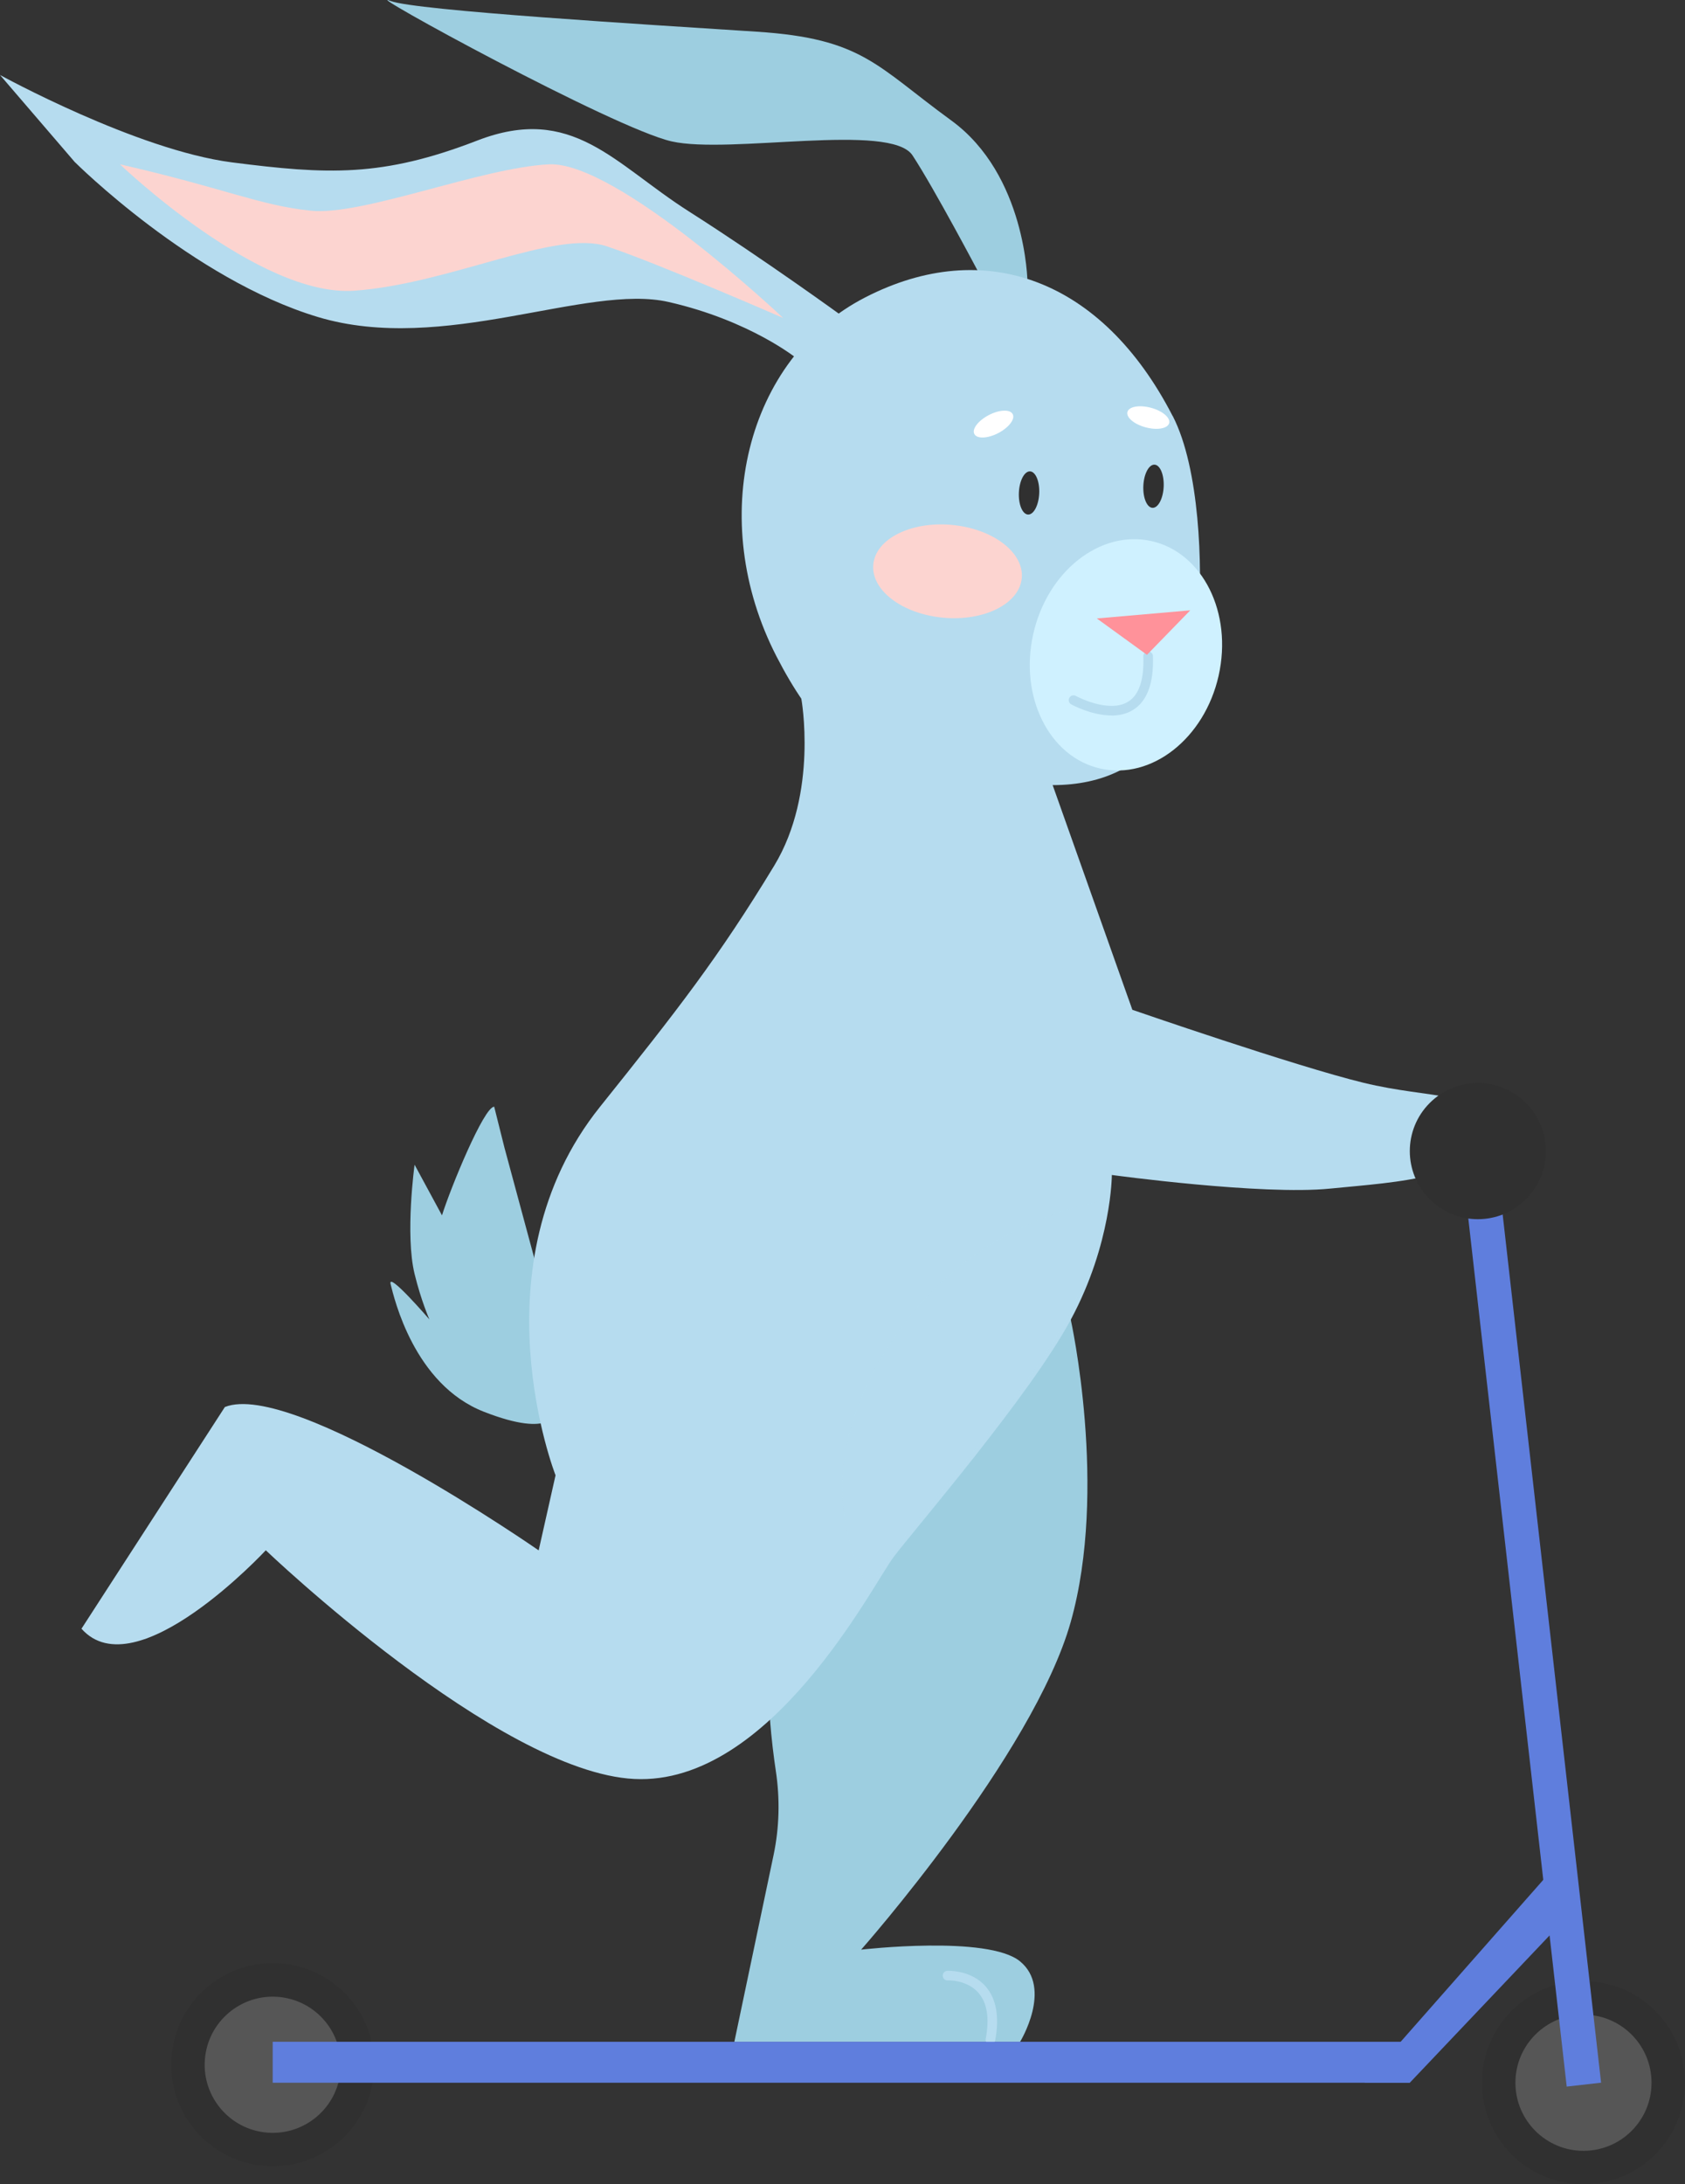
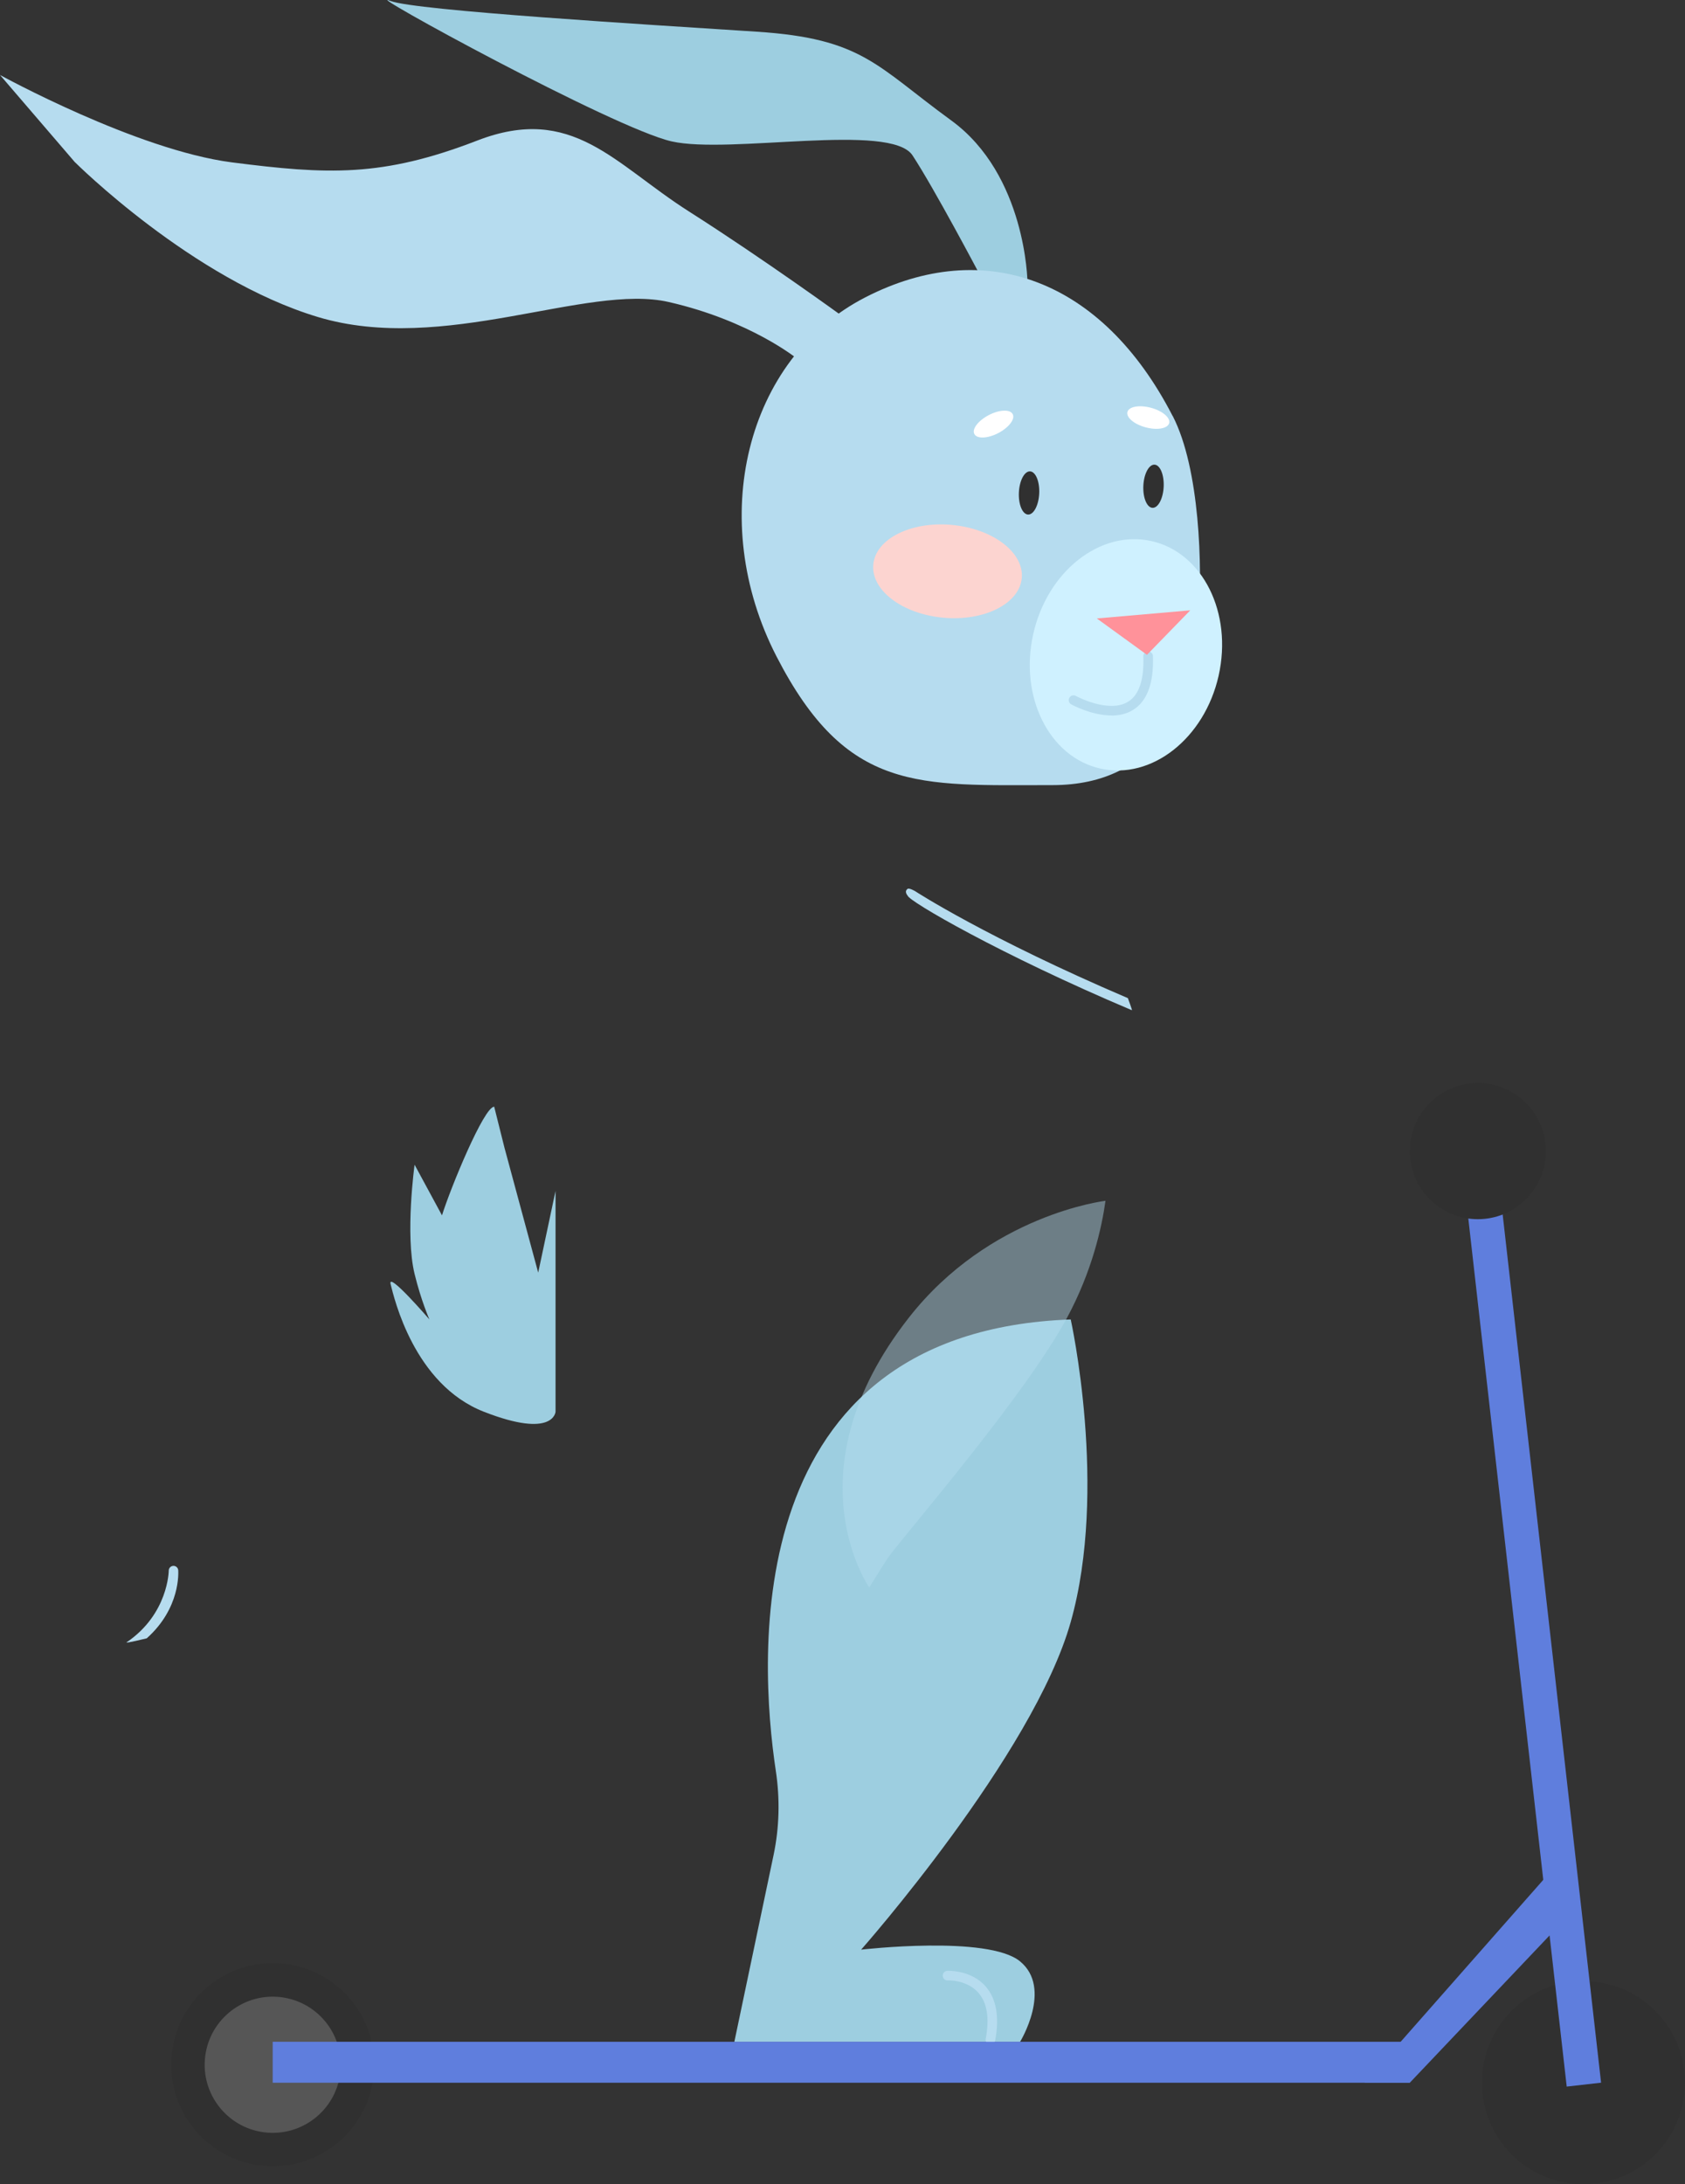
<svg xmlns="http://www.w3.org/2000/svg" viewBox="0 0 180.74 234.2">
  <rect x="0" y="0" width="180.74" height="234.2" fill="#333333" stroke="none" />
  <defs>
    <style>
      .cls-1 {
        mix-blend-mode: multiply;
      }

      .cls-1, .cls-2, .cls-3, .cls-4, .cls-5, .cls-6, .cls-7, .cls-8, .cls-9, .cls-10, .cls-11 {
        stroke-width: 0px;
      }

      .cls-1, .cls-6, .cls-11 {
        fill: #b6dcef;
      }

      .cls-12 {
        isolation: isolate;
      }

      .cls-2 {
        fill: #5f7edd;
      }

      .cls-3 {
        fill: #565656;
      }

      .cls-4 {
        fill: #cff1ff;
      }

      .cls-5 {
        fill: #9dcee0;
      }

      .cls-7 {
        fill: #303030;
      }

      .cls-8 {
        fill: #ff929a;
      }

      .cls-9 {
        fill: #fff;
      }

      .cls-10 {
        fill: #fcd4d0;
      }

      .cls-11 {
        mix-blend-mode: screen;
        opacity: .44;
      }
    </style>
  </defs>
  <g class="cls-12">
    <g id="Livello_2" data-name="Livello 2">
      <g id="_1" data-name="1">
        <g>
          <path class="cls-5" d="M105.05,29.39l5.16.83s-.14-11.46-8.18-17.31c-8.04-5.85-9.51-8.78-20.85-9.51C69.84,2.66,44.44,1.13,41.88.1c-3.63-1.46,23.94,13.65,30.16,15.06,6.22,1.41,23.5-2.06,25.84,1.5s7.18,12.73,7.18,12.73Z" />
          <path class="cls-5" d="M53.01,118.66c-1.1,0-4.69,8.73-5.6,11.65l-2.94-5.43s-1.03,7.49,0,11.71c.7,2.87,1.59,4.88,1.59,4.88,0,0-4.52-5.25-4.16-3.78.37,1.46,2.5,10.75,10.01,13.68,7.5,2.93,7.68,0,7.68,0v-23.68l-1.86,8.76-3.62-13.4-1.1-4.39Z" />
          <path class="cls-5" d="M114.85,141.47s4.03,18.17,0,32.44c-4.03,14.27-22.48,35.13-22.48,35.13,0,0,13.6-1.58,17.05,1.26,3.51,2.89,0,8.62,0,8.62h-30.65l4.21-20.04c.62-2.96.69-6,.24-8.99-1.84-12.21-3.97-47.11,31.63-48.42Z" />
-           <path class="cls-6" d="M85.95,74.89s1.85,10.08-2.9,17.92c-5.99,9.88-10.41,15.52-18.69,25.86-13.62,16.99-4.77,39.51-4.77,39.51l-1.81,8.05s-26.35-18.3-33.66-15.37l-15.38,23.77c5.85,6.59,19.77-8.41,19.77-8.41,0,0,24.88,23.78,39.52,24.52s25.61-20.86,27.81-23.78c2.2-2.93,14.64-17.32,19.03-25.49,4.39-8.17,4.39-15.49,4.39-15.49,0,0,16.1,2.2,23.42,1.46,7.32-.73,16.47-1.1,16.47-6.59,0-3.9-5.59-2.97-12.91-4.76-7.32-1.78-24.78-7.82-24.78-7.82l-8.55-24.1-26.94-9.29Z" />
          <path class="cls-6" d="M125.79,44.6c2.92,5.67,3.19,16.2,2.77,21.87-.67,9.01-4.42,17.71-15.67,17.71-14.39,0-22.05.87-29.6-13.8-7.55-14.67-3.29-31.91,9.51-38.49,12.8-6.59,25.43-1.96,32.98,12.71Z" />
          <path class="cls-6" d="M8.05,17.4s12.57,12.54,26.05,16.59c13.47,4.05,28.84-3.62,37.62-1.61,8.78,2,13.79,6.09,13.79,6.09l4.98-4.47s-8.53-6.2-16.58-11.32c-8.05-5.12-12.51-11.56-22.72-7.61-10.21,3.95-16.06,3.65-26.31,2.34C14.64,16.09,0,8.04,0,8.04l8.05,9.37Z" />
          <ellipse class="cls-4" cx="120.77" cy="70.21" rx="12.5" ry="10.19" transform="translate(25.73 172.59) rotate(-77.3)" />
          <path class="cls-10" d="M101.18,66.23c-4.4-.4-7.76-2.95-7.51-5.7.25-2.75,4.02-4.65,8.42-4.25s7.76,2.95,7.51,5.7c-.25,2.75-4.02,4.65-8.42,4.25Z" />
          <path class="cls-7" d="M109.29,52.8c.06-1.28.6-2.29,1.2-2.26.6.03,1.04,1.09.98,2.37-.06,1.28-.6,2.29-1.2,2.26-.6-.03-1.04-1.09-.98-2.37Z" />
          <path class="cls-9" d="M106.07,44.5c1.14-.59,2.29-.63,2.56-.09.28.53-.43,1.44-1.56,2.03-1.14.59-2.29.63-2.56.09-.28-.53.43-1.44,1.56-2.03Z" />
          <path class="cls-9" d="M123.45,43.72c1.24.33,2.11,1.07,1.96,1.65-.16.58-1.29.78-2.52.45-1.24-.33-2.11-1.07-1.96-1.65.16-.58,1.29-.78,2.52-.45Z" />
          <path class="cls-7" d="M122.64,52.08c.06-1.28.6-2.29,1.2-2.26.6.03,1.04,1.09.98,2.37-.06,1.28-.6,2.29-1.2,2.26s-1.04-1.09-.98-2.37Z" />
          <path class="cls-1" d="M119.22,76.71c-2.12,0-4.2-1.12-4.32-1.19-.25-.14-.34-.45-.2-.7.14-.25.45-.34.7-.2.04.02,3.51,1.9,5.6.62,1.18-.72,1.73-2.36,1.64-4.88,0-.28.21-.52.5-.53.25,0,.52.21.53.5.1,2.91-.62,4.86-2.14,5.79-.71.44-1.51.6-2.31.6Z" />
-           <path class="cls-10" d="M12.88,17.63s14.88,14.27,25.13,13.54c10.25-.73,21.59-6.59,27.08-4.76,5.49,1.83,18.91,7.68,18.91,7.68,0,0-17.81-16.83-25.13-16.47-7.32.37-19.99,5.55-25.55,4.97-5.55-.58-9.21-2.41-20.44-4.97Z" />
          <path class="cls-11" d="M114.45,141.3c2.69-5,3.73-9.67,4.13-12.55-.03,0-12.44,1.46-21.11,12.55-12.92,16.52-4.23,28.91-4.23,28.91,1.02-1.63,1.76-2.86,2.18-3.42,2.2-2.93,14.64-17.32,19.03-25.49Z" />
          <path class="cls-1" d="M13.58,176.09c4.47-3.03,4.52-7.64,4.52-7.69,0-.28.23-.51.51-.51h0c.28,0,.51.23.51.51,0,.19.26,4.01-3.38,7.26,0,0-2.4.59-2.16.43Z" />
          <path class="cls-1" d="M121.42,108.32c-14.19-6-23.99-11.73-24.06-12.29,0,0-.42-.44,0-.73.17-.12.8.25.8.25.07.05,7.74,5.03,22.82,11.47,0,0,.5,1.33.43,1.3Z" />
          <path class="cls-1" d="M106.24,219.22s-.06,0-.1,0c-.28-.05-.46-.32-.41-.6.42-2.22.16-3.88-.78-4.95-1.24-1.42-3.27-1.34-3.29-1.33-.28.02-.52-.2-.54-.49-.01-.28.2-.52.49-.54.11,0,2.56-.11,4.12,1.68,1.15,1.32,1.49,3.28,1.01,5.82-.05.25-.26.42-.5.42Z" />
          <polygon class="cls-8" points="117.65 66.31 127.67 65.44 123.03 70.21 117.65 66.31" />
        </g>
        <g>
          <circle class="cls-7" cx="169.85" cy="223.31" r="10.89" transform="translate(-80.92 349.13) rotate(-79.39)" />
-           <circle class="cls-3" cx="169.85" cy="223.31" r="7.3" />
          <circle class="cls-7" cx="29.25" cy="221.38" r="10.89" transform="translate(-193.85 211.97) rotate(-80.06)" />
          <circle class="cls-3" cx="29.25" cy="221.38" r="7.3" transform="translate(-194.05 221.72) rotate(-82.56)" />
          <rect class="cls-2" x="162.06" y="117.7" width="3.71" height="106.15" transform="translate(-18.2 19.56) rotate(-6.47)" />
          <circle class="cls-7" cx="158.52" cy="123.42" r="7.3" transform="translate(-40.84 148.24) rotate(-45)" />
          <rect class="cls-2" x="29.25" y="218.92" width="121.97" height="4.39" />
          <polygon class="cls-2" points="151.22 223.31 167.89 205.75 167.27 199.59 146.37 223.31 151.22 223.31" />
        </g>
      </g>
    </g>
  </g>
</svg>